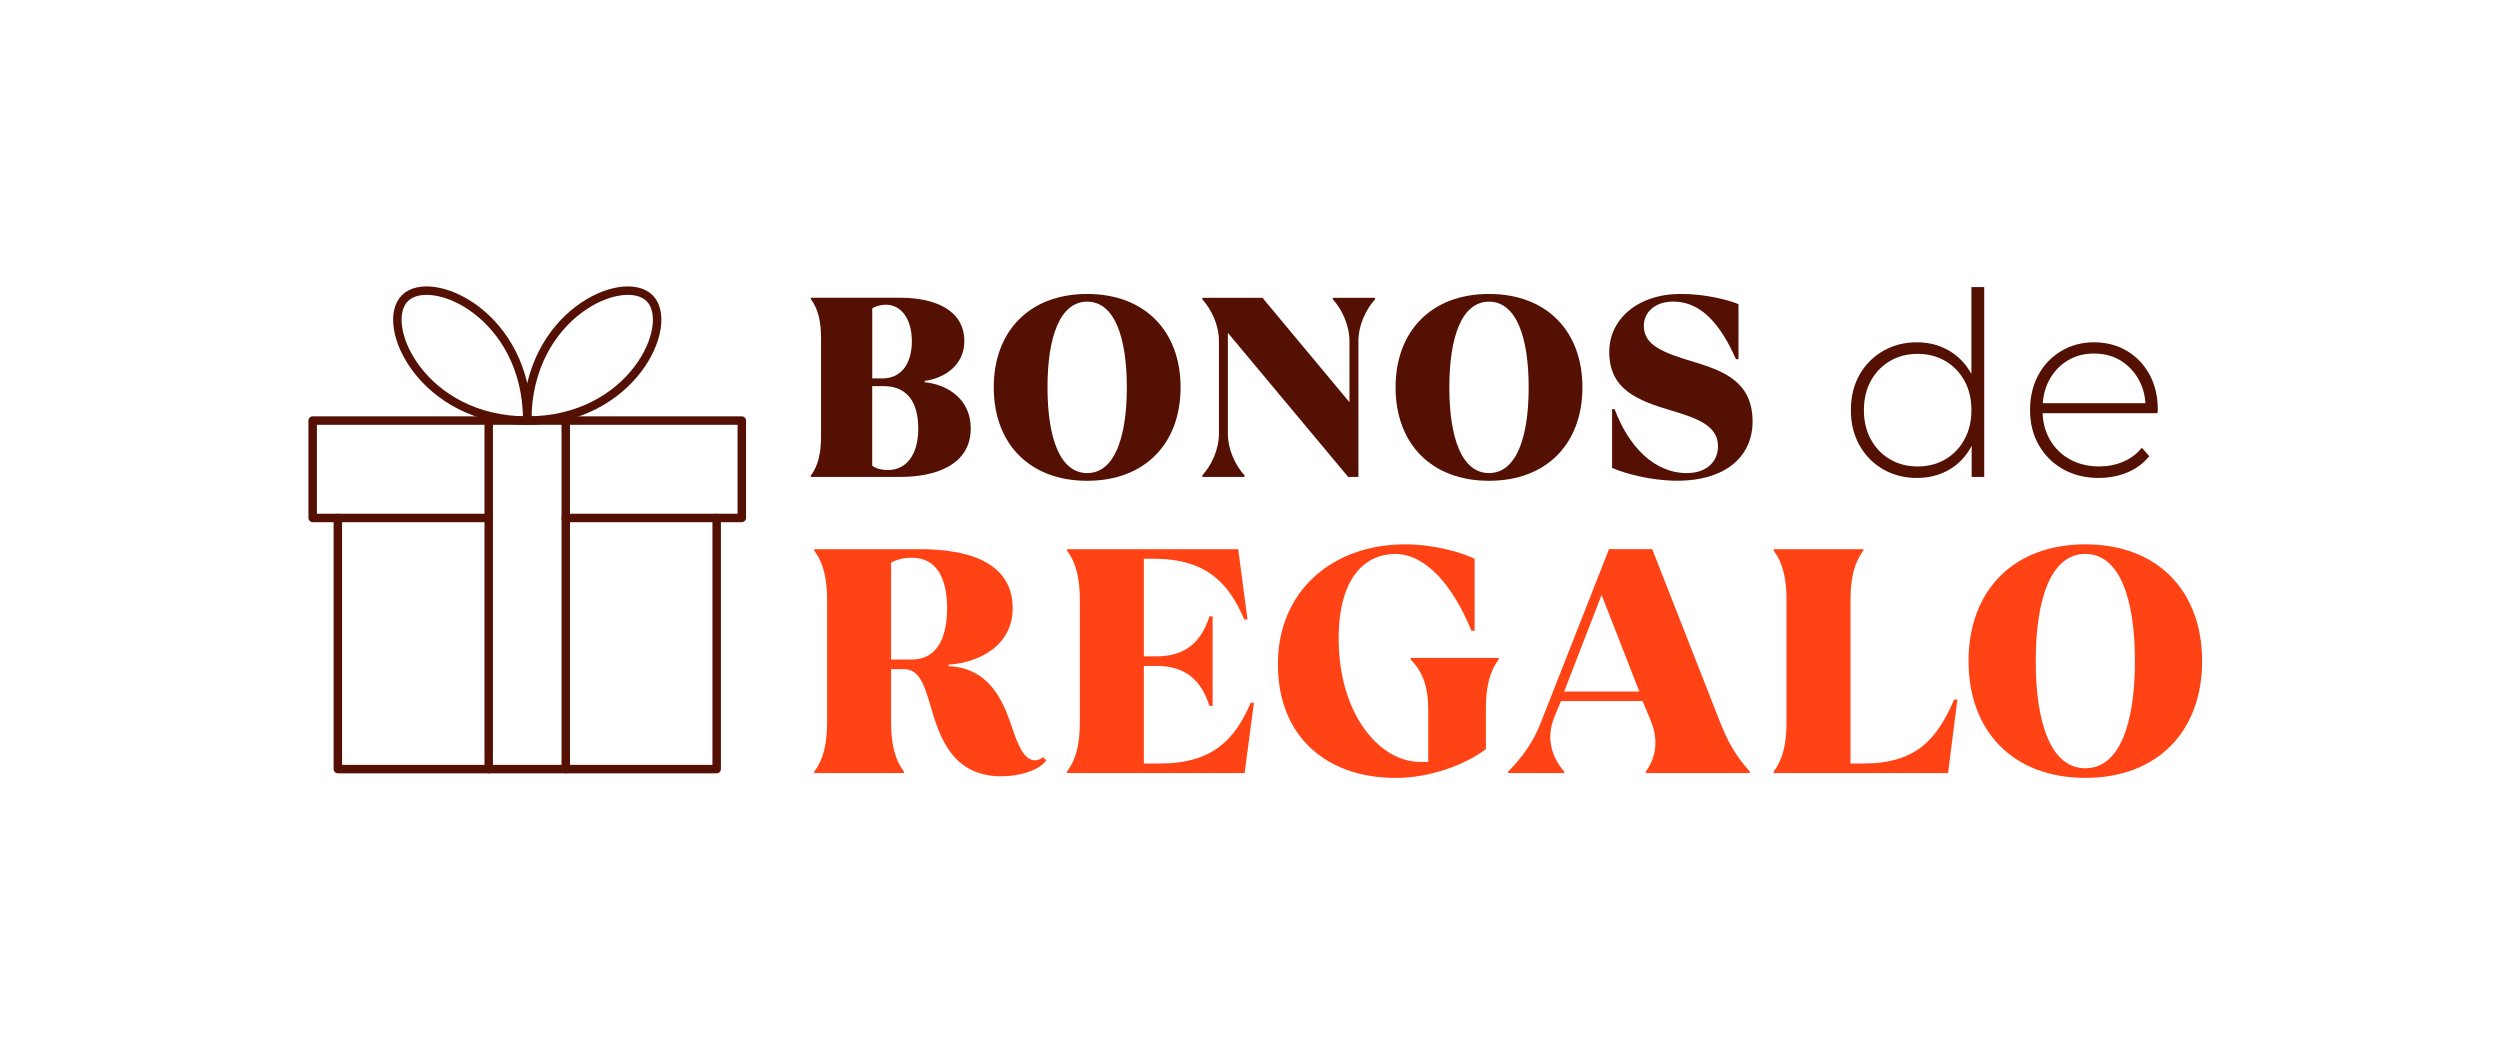
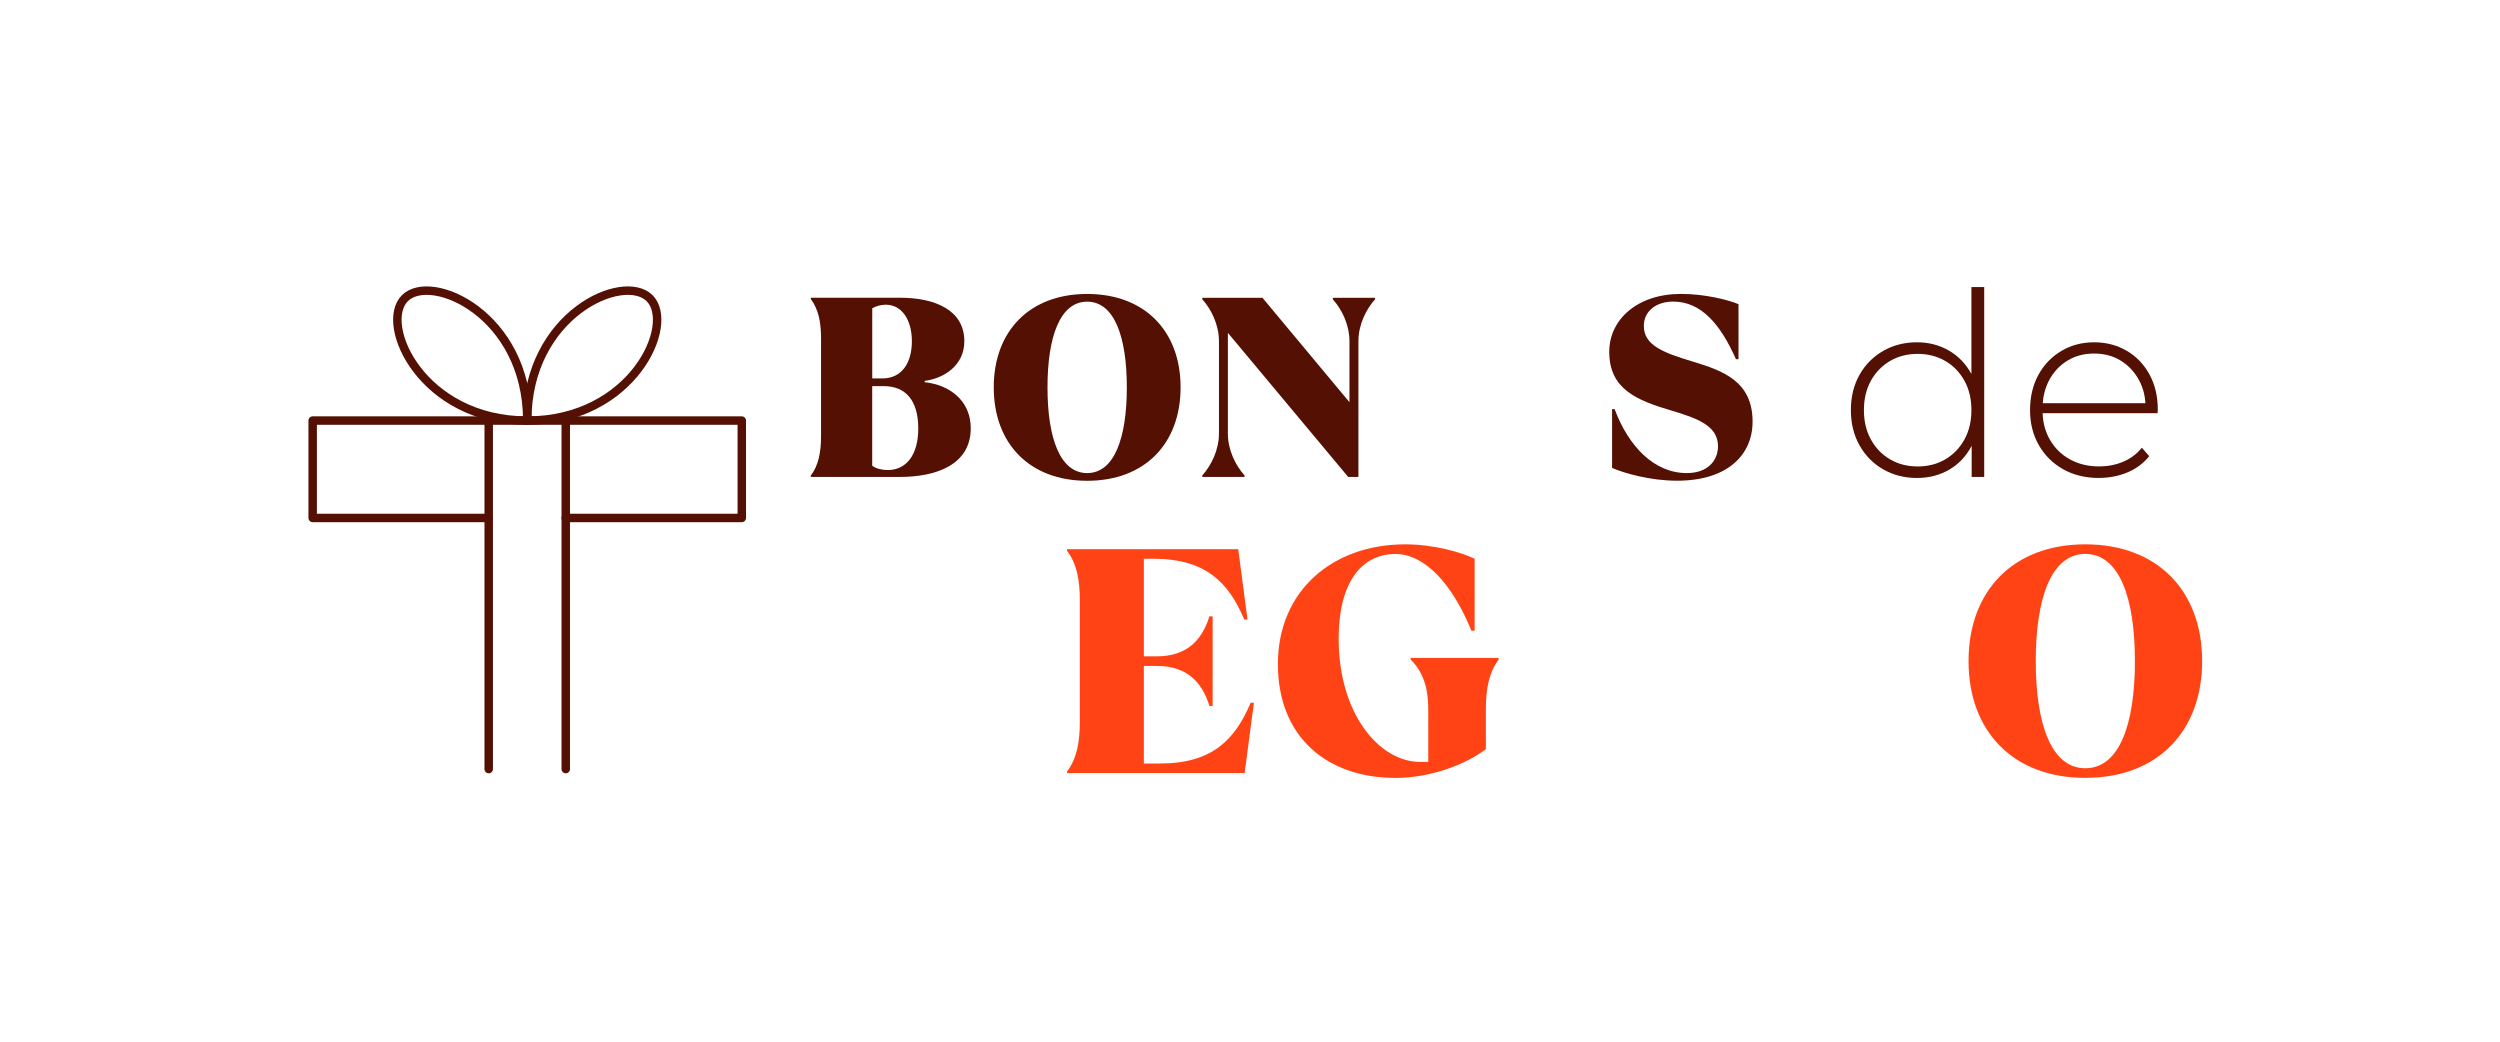
<svg xmlns="http://www.w3.org/2000/svg" viewBox="0 0 600 250" data-name="Capa 1" id="Capa_1">
  <defs>
    <style>
      .cls-1 {
        fill: #ff4315;
      }

      .cls-1, .cls-2 {
        stroke-width: 0px;
      }

      .cls-3 {
        fill: none;
        stroke: #531003;
        stroke-linecap: round;
        stroke-linejoin: round;
        stroke-width: 2.03px;
      }

      .cls-2 {
        fill: #531003;
      }
    </style>
  </defs>
  <g>
    <path d="M194.59,114.46v-.31c1.84-2.46,2.46-5.53,2.46-9.52v-23.34c0-3.99-.61-7.06-2.46-9.52v-.31h21.5c7.98,0,15.35,2.76,15.35,10.44,0,5.83-4.91,8.91-9.52,9.52v.31c5.83.61,11.06,4.3,11.06,11.06,0,8.91-8.6,11.67-16.89,11.67h-21.5ZM209.33,90.82h2.46c4.61,0,7.06-3.69,7.06-8.91s-2.46-8.78-6.26-8.78c-1.11,0-2.33.31-3.25.86v16.83ZM220.38,102.8c0-6.76-3.07-10.13-8.29-10.13h-2.76v19.1c.92.74,2.46,1.04,3.75,1.04,4.24,0,7.31-3.38,7.31-10.01Z" class="cls-2" />
    <path d="M238.5,92.97c0-13.51,8.6-22.42,22.42-22.42s22.42,8.91,22.42,22.42-8.6,22.42-22.42,22.42-22.42-8.91-22.42-22.42ZM270.44,92.97c0-12.16-3.01-20.57-9.52-20.57s-9.52,8.41-9.52,20.57,3.01,20.57,9.52,20.57,9.52-8.41,9.52-20.57Z" class="cls-2" />
    <path d="M288.56,114.46v-.37c2.15-2.4,3.99-6.08,3.99-10.07v-22.11c0-3.99-1.84-7.68-3.99-10.07v-.37h14.43l20.88,25.06v-14.62c0-3.99-1.84-7.68-3.99-10.07v-.37h10.13v.37c-2.15,2.4-3.99,6.08-3.99,10.07v32.55h-2.46l-28.87-34.58v24.14c0,3.99,1.84,7.68,3.99,10.07v.37h-10.13Z" class="cls-2" />
-     <path d="M334.94,92.97c0-13.51,8.6-22.42,22.42-22.42s22.42,8.91,22.42,22.42-8.6,22.42-22.42,22.42-22.42-8.91-22.42-22.42ZM366.88,92.97c0-12.16-3.01-20.57-9.52-20.57s-9.52,8.41-9.52,20.57,3.01,20.57,9.52,20.57,9.52-8.41,9.52-20.57Z" class="cls-2" />
    <path d="M386.9,112.32v-14.13h.61c3.32,8.91,9.46,15.35,17.32,15.35,5.04,0,7.49-3.01,7.49-6.45,0-4.91-4.97-6.69-10.93-8.48-8.54-2.52-15.17-5.16-15.17-14.19,0-7.74,6.75-13.88,17.2-13.88,5.77,0,11.3,1.41,13.82,2.46v13.2h-.61c-3.68-8.29-8.29-13.82-15.05-13.82-4.3,0-7.06,2.46-7.06,5.83,0,4.61,4.48,6.39,11.85,8.6,7.06,2.15,14.25,4.67,14.25,14.37,0,8.05-6.08,14.19-18.12,14.19-6.39,0-12.65-1.78-15.6-3.07Z" class="cls-2" />
    <path d="M460.06,114.71c-2.99,0-5.68-.69-8.08-2.06-2.4-1.37-4.29-3.29-5.68-5.74-1.39-2.46-2.09-5.28-2.09-8.48s.7-6.07,2.09-8.51c1.39-2.44,3.29-4.34,5.68-5.71,2.4-1.37,5.09-2.06,8.08-2.06,2.83,0,5.37.66,7.65,1.97,2.27,1.31,4.07,3.17,5.41,5.59,1.33,2.42,2,5.32,2,8.72s-.66,6.2-1.97,8.66c-1.31,2.46-3.1,4.34-5.38,5.65-2.27,1.31-4.84,1.97-7.71,1.97ZM460.24,111.95c2.46,0,4.66-.56,6.6-1.69,1.94-1.13,3.48-2.71,4.61-4.76,1.13-2.05,1.69-4.4,1.69-7.06s-.56-5.07-1.69-7.09c-1.13-2.03-2.66-3.6-4.61-4.73-1.95-1.13-4.15-1.69-6.6-1.69s-4.66.56-6.6,1.69c-1.95,1.13-3.48,2.7-4.61,4.73s-1.69,4.39-1.69,7.09.56,5.02,1.69,7.06c1.13,2.05,2.66,3.63,4.61,4.76,1.94,1.13,4.15,1.69,6.6,1.69ZM473.2,114.46v-10.5l.55-5.59-.61-5.59v-23.89h3.07v45.58h-3.01Z" class="cls-2" />
    <path d="M503.73,114.71c-3.24,0-6.09-.7-8.57-2.09-2.48-1.39-4.42-3.32-5.83-5.77-1.41-2.46-2.12-5.26-2.12-8.42s.67-6.01,2-8.45c1.33-2.44,3.16-4.35,5.5-5.74,2.33-1.39,4.95-2.09,7.86-2.09s5.52.68,7.83,2.03c2.31,1.35,4.14,3.25,5.47,5.68,1.33,2.44,2,5.25,2,8.45,0,.12-.01.26-.03.4-.02.14-.03.3-.03.46h-28.32v-2.4h26.66l-1.23,1.17c.04-2.5-.48-4.74-1.57-6.73-1.09-1.99-2.55-3.54-4.39-4.67-1.84-1.13-3.97-1.69-6.39-1.69s-4.49.56-6.36,1.69c-1.86,1.13-3.33,2.68-4.39,4.67-1.07,1.99-1.6,4.25-1.6,6.79v.55c0,2.62.58,4.94,1.75,6.97,1.17,2.03,2.77,3.6,4.82,4.73,2.05,1.13,4.38,1.69,7,1.69,2.05,0,3.96-.37,5.74-1.11,1.78-.74,3.29-1.86,4.51-3.38l1.78,2.03c-1.39,1.72-3.14,3.02-5.25,3.9-2.11.88-4.39,1.32-6.85,1.32Z" class="cls-2" />
-     <path d="M223.3,169.34c-1.46-4.99-2.69-8.75-6.37-8.75h-3.07v12.67c0,4.99.77,8.83,3.07,11.9v.38h-21.5v-.38c2.3-3.07,3.07-6.91,3.07-11.9v-29.18c0-4.99-.77-8.83-3.07-11.9v-.38h25.34c10.75,0,22.27,2.69,22.27,14.2,0,8.6-7.52,12.98-15.36,13.51v.38c9.44.38,12.9,7.83,15.05,14.21,1.46,4.38,2.92,8.37,5.68,8.37.77,0,1.54-.38,1.92-.77l.77.77c-1.54,2.3-6.14,3.84-10.75,3.84-11.9,0-14.9-9.6-17.05-16.97ZM213.86,158.28h4.99c6.14,0,8.45-5.38,8.45-12.29s-2.3-12.13-8.45-12.13c-1.92,0-3.46.38-4.99,1.15v23.26Z" class="cls-1" />
    <path d="M256.09,185.54v-.38c2.3-3.07,3.07-6.91,3.07-11.9v-29.18c0-4.99-.77-8.83-3.07-11.9v-.38h41.08l2.23,16.89h-.77c-3.76-8.83-9.14-14.59-21.81-14.59h-2.3v23.42h3.07c6.91,0,10.75-3.46,12.67-9.6h.77v21.5h-.77c-1.92-6.14-5.76-9.6-12.67-9.6h-3.07v23.42h3.84c12.67,0,18.04-5.76,21.81-14.59h.77l-2.23,16.89h-42.61Z" class="cls-1" />
    <path d="M306.69,159.43c0-17.66,13.13-28.79,30.56-28.79,7.06,0,13.67,2,16.66,3.46v17.28h-.77c-4.53-11.13-11.13-18.43-18.27-18.43s-13.59,5.53-13.59,20.35c0,18.04,9.75,29.56,19.58,29.56h1.92v-12.67c0-4.99-1.15-8.83-4.22-11.9v-.38h21.12v.38c-2.3,3.07-3.07,6.91-3.07,11.9v9.6c-5.07,3.84-13.51,6.91-21.65,6.91-16.66,0-28.26-9.98-28.26-27.26Z" class="cls-1" />
-     <path d="M361.97,185.54v-.38c3.3-3.3,5.99-6.99,7.83-11.75l16.36-41.62h10.37l16.12,41.08c1.92,4.99,3.84,8.45,7.29,12.29v.38h-24.95v-.38c2.3-3.07,3.23-7.37,1.15-12.29l-1.92-4.61h-19.58l-1.54,3.69c-2.3,5.53-.38,10.14,2.3,13.21v.38h-13.44ZM375.4,165.96h18.04l-9.06-23.19-8.98,23.19Z" class="cls-1" />
-     <path d="M425.69,185.54v-.38c2.3-3.07,3.07-6.91,3.07-11.9v-29.18c0-4.99-.77-8.83-3.07-11.9v-.38h21.5v.38c-2.3,3.07-3.07,6.91-3.07,11.9v39.16h3.07c12.67,0,17.66-5.76,21.81-15.36h.77l-2.23,17.66h-41.85Z" class="cls-1" />
    <path d="M472.45,158.66c0-16.89,10.75-28.02,28.03-28.02s28.03,11.13,28.03,28.02-10.75,28.03-28.03,28.03-28.03-11.13-28.03-28.03ZM512.38,158.66c0-15.2-3.76-25.72-11.9-25.72s-11.9,10.52-11.9,25.72,3.76,25.72,11.9,25.72,11.9-10.52,11.9-25.72Z" class="cls-1" />
  </g>
  <g>
-     <polyline points="81.08 124.31 81.08 184.58 172 184.58 172 124.31" class="cls-3" />
    <polyline points="135.78 124.31 178.03 124.31 178.03 100.94 75.04 100.94 75.04 124.31 117.29 124.31" class="cls-3" />
    <path d="M126.54,100.94c-25.21,0-35.71-23.04-29.37-29.37,6.31-6.31,29.37,3.9,29.37,29.37Z" class="cls-3" />
    <path d="M126.54,100.94c25.21,0,35.71-23.04,29.37-29.37-6.31-6.31-29.37,3.9-29.37,29.37Z" class="cls-3" />
    <line y2="184.58" x2="117.29" y1="100.94" x1="117.29" class="cls-3" />
    <line y2="100.94" x2="135.78" y1="184.58" x1="135.78" class="cls-3" />
  </g>
</svg>